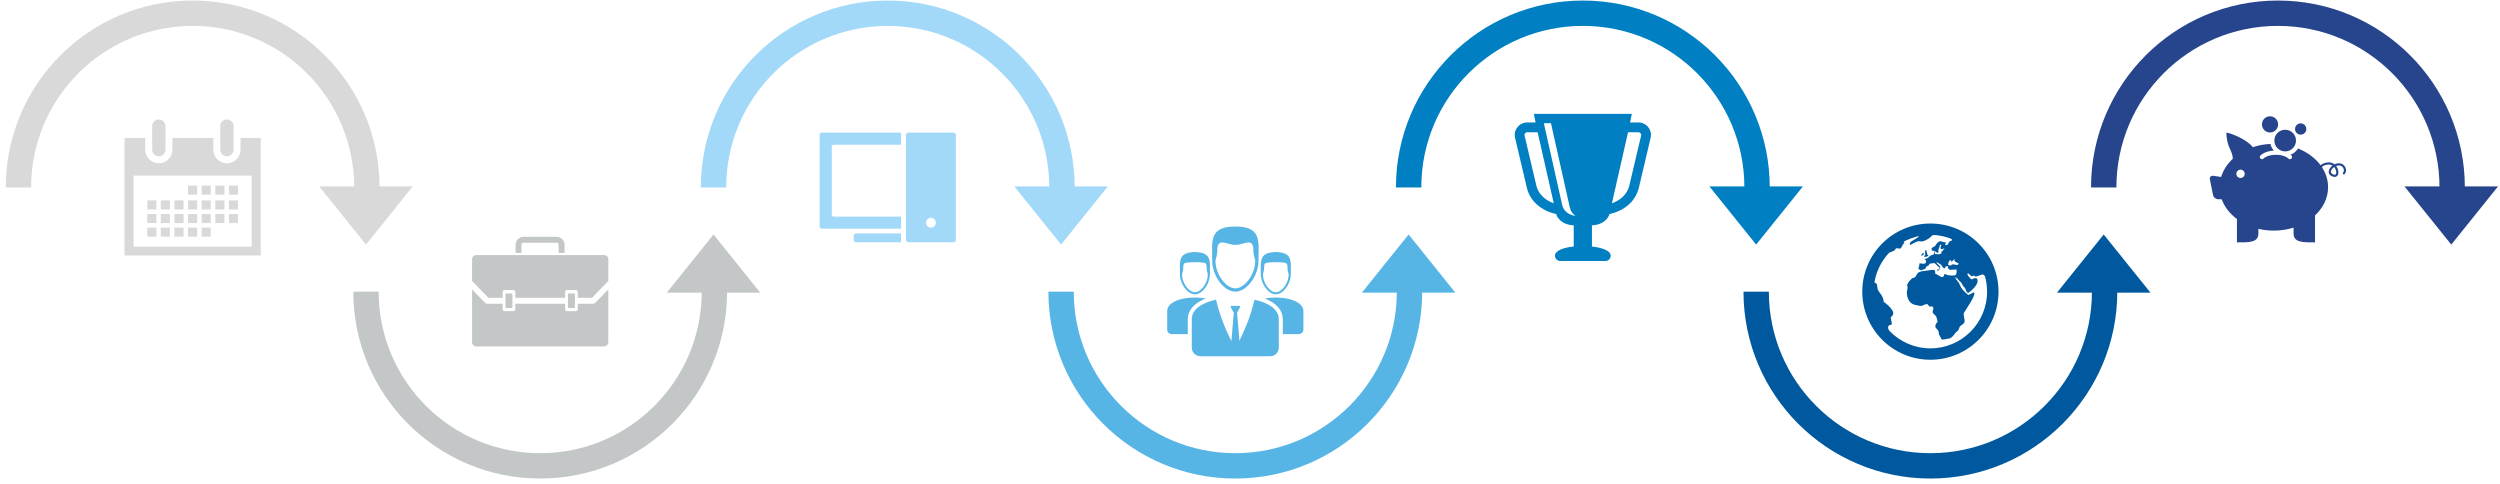
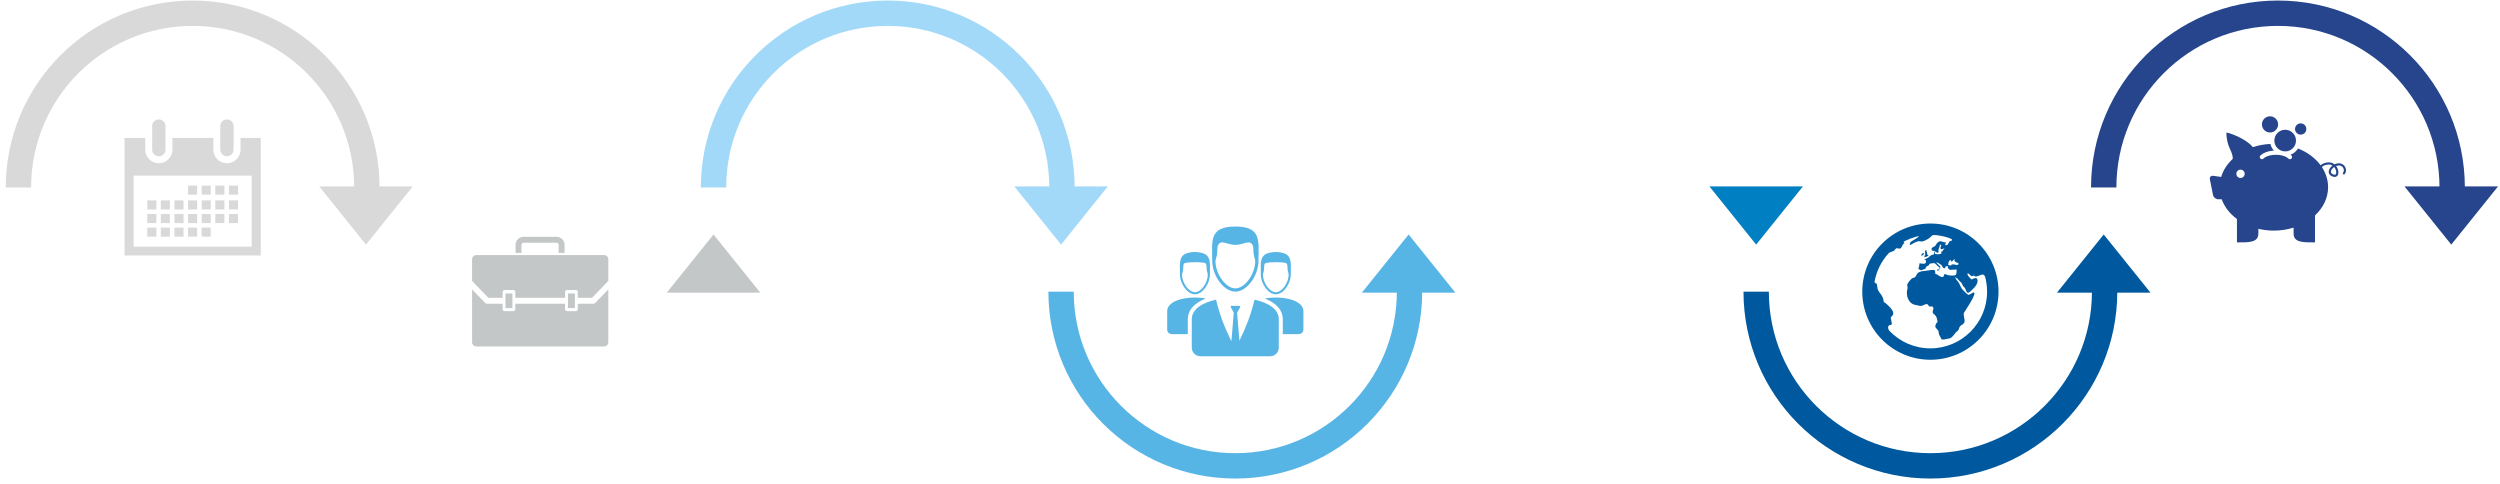
<svg xmlns="http://www.w3.org/2000/svg" viewBox="0 0 337.333 65.333" height="65.333" width="337.333" xml:space="preserve" id="svg2" version="1.1">
  <defs id="defs6" />
  <g transform="matrix(1.333,0,0,-1.333,0,65.333)" id="g10">
    <g transform="scale(0.1)" id="g12">
      <path id="path14" style="fill:none;stroke:#d9d9d9;stroke-width:25.671;stroke-linecap:butt;stroke-linejoin:miter;stroke-miterlimit:22.926;stroke-dasharray:none;stroke-opacity:1" d="m 18.648,300.383 c 0,97.402 78.961,176.359 176.36,176.359 97.406,0 176.359,-78.957 176.359,-176.359" />
      <path id="path16" style="fill:none;stroke:#a3d9f8;stroke-width:25.671;stroke-linecap:butt;stroke-linejoin:miter;stroke-miterlimit:22.926;stroke-dasharray:none;stroke-opacity:1" d="m 722.266,300.383 c 0,97.402 78.953,176.359 176.355,176.359 97.406,0 176.359,-78.957 176.359,-176.359" />
-       <path id="path18" style="fill:none;stroke:#0080c2;stroke-width:25.671;stroke-linecap:butt;stroke-linejoin:miter;stroke-miterlimit:22.926;stroke-dasharray:none;stroke-opacity:1" d="m 1425.88,300.383 c 0,97.402 78.95,176.359 176.36,176.359 97.4,0 176.35,-78.957 176.35,-176.359" />
      <path id="path20" style="fill:none;stroke:#26458c;stroke-width:25.671;stroke-linecap:butt;stroke-linejoin:miter;stroke-miterlimit:22.926;stroke-dasharray:none;stroke-opacity:1" d="m 2129.49,300.383 c 0,97.402 78.96,176.359 176.36,176.359 97.4,0 176.36,-78.957 176.36,-176.359" />
-       <path id="path22" style="fill:none;stroke:#c4c7c7;stroke-width:25.671;stroke-linecap:butt;stroke-linejoin:miter;stroke-miterlimit:22.926;stroke-dasharray:none;stroke-opacity:1" d="m 370.457,194.91 c 0,-97.406 78.957,-176.359 176.359,-176.359 97.403,0 176.36,78.953 176.36,176.359" />
      <path id="path24" style="fill:none;stroke:#57b5e6;stroke-width:25.671;stroke-linecap:butt;stroke-linejoin:miter;stroke-miterlimit:22.926;stroke-dasharray:none;stroke-opacity:1" d="m 1074.07,194.91 c 0,-97.406 78.96,-176.359 176.36,-176.359 97.4,0 176.36,78.953 176.36,176.359" />
      <path id="path26" style="fill:none;stroke:#00599e;stroke-width:25.671;stroke-linecap:butt;stroke-linejoin:miter;stroke-miterlimit:22.926;stroke-dasharray:none;stroke-opacity:1" d="m 1777.68,194.91 c 0,-97.406 78.96,-176.359 176.36,-176.359 97.41,0 176.36,78.953 176.36,176.359" />
      <path id="path28" style="fill:#d9d9d9;fill-opacity:1;fill-rule:evenodd;stroke:none" d="m 370.457,242.527 -23.668,29.45 -23.668,29.449 h 94.676 l -23.672,-29.449 -23.668,-29.45" />
      <path id="path30" style="fill:#a3d9f8;fill-opacity:1;fill-rule:evenodd;stroke:none" d="m 1074.07,242.527 -23.67,29.45 -23.67,29.449 h 94.68 l -23.67,-29.449 -23.67,-29.45" />
      <path id="path32" style="fill:#0080c2;fill-opacity:1;fill-rule:evenodd;stroke:none" d="m 1777.68,242.527 -23.66,29.45 -23.67,29.449 h 94.67 l -23.67,-29.449 -23.67,-29.45" />
      <path id="path34" style="fill:#26458c;fill-opacity:1;fill-rule:evenodd;stroke:none" d="m 2481.3,242.527 -23.67,29.45 -23.67,29.449 h 94.68 l -23.67,-29.449 -23.67,-29.45" />
      <path id="path36" style="fill:#c4c7c7;fill-opacity:1;fill-rule:evenodd;stroke:none" d="m 722.266,252.762 -23.672,-29.446 -23.672,-29.449 h 94.68 l -23.668,29.449 -23.668,29.446" />
      <path id="path38" style="fill:#57b5e6;fill-opacity:1;fill-rule:evenodd;stroke:none" d="m 1425.88,252.762 -23.67,-29.446 -23.67,-29.449 h 94.67 l -23.66,29.449 -23.67,29.446" />
      <path id="path40" style="fill:#00599e;fill-opacity:1;fill-rule:evenodd;stroke:none" d="m 2129.49,252.762 -23.67,-29.446 -23.66,-29.449 h 94.67 l -23.67,29.449 -23.67,29.446" />
      <path id="path42" style="fill:#d9d9d9;fill-opacity:1;fill-rule:evenodd;stroke:none" d="m 190.355,302.25 h 9.196 v -9.191 h -9.196 z m -64.3,48.27 h 20.922 v -11.875 c 0,-7.586 6.203,-13.786 13.785,-13.786 h 0.011 c 7.582,0 13.786,6.2 13.786,13.786 v 11.875 h 41.371 v -11.875 c 0,-7.586 6.199,-13.786 13.789,-13.786 h 0.008 c 7.586,0 13.789,6.2 13.789,13.786 v 11.875 h 20.445 V 231.535 H 126.055 Z m 9.195,-38.176 h 119.52 v -71.91 H 135.25 Z m 94.469,56.883 v 0 c 3.703,0 6.742,-3.028 6.742,-6.747 v -23.828 c 0,-3.711 -3.039,-6.734 -6.742,-6.734 v 0 c -3.715,0 -6.742,3.023 -6.742,6.734 v 23.828 c 0,3.719 3.027,6.747 6.742,6.747 z m -68.953,0 v 0 c 3.703,0 6.734,-3.028 6.734,-6.747 v -23.828 c 0,-3.711 -3.031,-6.734 -6.734,-6.734 v 0 c -3.719,0 -6.746,3.023 -6.746,6.734 v 23.828 c 0,3.719 3.027,6.747 6.746,6.747 z m 43.375,-109.516 h 9.195 v -9.188 h -9.195 z m -13.786,0 h 9.196 v -9.188 h -9.196 z m -13.789,0 h 9.188 v -9.188 h -9.188 z m -13.793,0 h 9.192 v -9.188 h -9.192 z m -13.679,0 h 9.187 v -9.188 h -9.187 z m 82.636,13.793 h 9.192 v -9.191 h -9.192 z m -13.789,0 h 9.192 v -9.191 h -9.192 z m -13.8,0 h 9.195 v -9.191 h -9.195 z m -13.786,0 h 9.196 v -9.191 h -9.196 z m -13.789,0 h 9.188 v -9.191 h -9.188 z m -13.793,0 h 9.192 v -9.191 h -9.192 z m -13.679,0 h 9.187 v -9.191 h -9.187 z m 82.636,13.789 h 9.192 v -9.191 h -9.192 z m -13.789,0 h 9.192 v -9.191 h -9.192 z m -13.8,0 h 9.195 v -9.191 h -9.195 z m -13.786,0 h 9.196 v -9.191 h -9.196 z m -13.789,0 h 9.188 v -9.191 h -9.188 z m -13.793,0 h 9.192 v -9.191 h -9.192 z m -13.679,0 h 9.187 v -9.191 h -9.187 z m 82.636,14.957 h 9.192 v -9.191 h -9.192 z m -13.789,0 h 9.192 v -9.191 h -9.192 z m -13.8,0 h 9.195 v -9.191 h -9.195 v 9.191" />
      <path id="path44" style="fill:#c4c7c7;fill-opacity:1;fill-rule:evenodd;stroke:none" d="m 482.145,231.957 h 129.343 c 2.36,0 4.285,-1.926 4.285,-4.281 v -21.93 L 599.23,188.641 h -14.382 v 5.996 c 0,1.058 -0.86,1.922 -1.914,1.922 h -9.047 v 0 l -0.051,-0.004 h -0.055 l -0.043,-0.008 c -0.965,-0.098 -1.722,-0.918 -1.722,-1.91 v -5.996 h -50.399 v 5.996 c 0,0.992 -0.762,1.812 -1.722,1.91 l -0.047,0.008 h -0.055 v 0 l -0.043,0.004 h -0.055 -8.996 c -1.054,0 -1.922,-0.864 -1.922,-1.922 v -5.996 h -14.375 l -16.543,17.105 v 21.93 c 0,2.355 1.926,4.281 4.286,4.281 z m 99.148,-38.918 h -5.723 c -0.363,0 -0.672,-0.305 -0.672,-0.68 v -13.414 c 0,-0.371 0.309,-0.679 0.672,-0.679 h 5.723 c 0.367,0 0.672,0.308 0.672,0.679 v 13.414 c 0,0.375 -0.305,0.68 -0.672,0.68 z m -68.957,0 h 5.719 c 0.375,0 0.679,-0.305 0.679,-0.68 v -13.414 c 0,-0.371 -0.304,-0.679 -0.679,-0.679 h -5.719 c -0.367,0 -0.668,0.308 -0.668,0.679 v 13.414 c 0,0.375 0.301,0.68 0.668,0.68 z m 53.172,41.063 v 8.199 c 0,0.582 -0.242,1.117 -0.625,1.5 -0.375,0.379 -0.903,0.617 -1.485,0.617 h -33.433 c -0.574,0 -1.11,-0.234 -1.492,-0.609 l -0.016,-0.008 c -0.367,-0.383 -0.605,-0.918 -0.605,-1.5 v -8.199 h -5.973 v 8.199 c 0,2.222 0.91,4.246 2.375,5.711 l 0.012,0.011 c 1.464,1.461 3.484,2.372 5.699,2.372 h 33.433 c 2.227,0 4.254,-0.911 5.711,-2.372 1.465,-1.46 2.379,-3.488 2.379,-5.722 v -8.199 z M 578,139.422 h 33.488 c 2.36,0 4.285,1.926 4.285,4.281 v 53.473 L 602.629,183.59 c -0.582,-0.613 -1.367,-0.918 -2.149,-0.918 v -0.004 h -15.632 v -5.551 c 0,-1.058 -0.86,-1.922 -1.914,-1.922 h -9.047 v 0 l -0.051,0.004 h -0.055 l -0.043,0.004 c -0.965,0.102 -1.722,0.922 -1.722,1.914 v 5.551 h -50.399 v -5.551 c 0,-0.992 -0.762,-1.812 -1.722,-1.914 l -0.047,-0.004 h -0.055 v 0 l -0.043,-0.004 h -0.055 -8.996 c -1.054,0 -1.922,0.864 -1.922,1.922 v 5.551 h -15.625 v 0.004 c -0.781,0 -1.566,0.305 -2.148,0.918 l -13.145,13.586 v -53.473 c 0,-2.355 1.926,-4.281 4.286,-4.281 H 578" />
-       <path id="path46" style="fill:#a3d9f8;fill-opacity:1;fill-rule:evenodd;stroke:none" d="m 965.277,355.867 h -45.886 c -1.266,0 -2.309,-1.035 -2.309,-2.297 V 247.188 c 0,-1.262 1.043,-2.297 2.309,-2.297 h 45.886 c 1.266,0 2.297,1.035 2.297,2.297 V 353.57 c 0,1.262 -1.031,2.297 -2.297,2.297 z M 912.094,270.875 H 843.77 c -0.973,0 -1.766,0.754 -1.766,1.629 v 69.437 c 0,0.918 0.793,1.645 1.766,1.645 h 68.324 v 12.281 h -80.258 c -1.199,0 -2.168,-0.957 -2.168,-2.183 v -92.93 c 0,-1.168 0.969,-2.141 2.168,-2.141 h 80.258 z m 0,-25.984 h -45.387 c -1.414,0 -2.562,1.117 -2.562,2.562 v 3.82 c 0,1.43 1.148,2.606 2.562,2.606 h 45.387 z m 30.234,24.757 c 2.75,0 4.981,-2.226 4.981,-4.976 0,-2.742 -2.231,-4.973 -4.981,-4.973 -2.742,0 -4.969,2.231 -4.969,4.973 0,2.75 2.227,4.976 4.969,4.976" />
      <path id="path48" style="fill:#57b5e6;fill-opacity:1;fill-rule:evenodd;stroke:none" d="m 1236.95,206.922 c 3.81,-5.184 8.76,-8.715 13.54,-8.715 4.78,0 9.73,3.531 13.54,8.715 3.9,5.32 6.56,12.344 6.6,19.137 l -1.34,5.398 c -0.47,1.926 -0.51,3.734 -0.54,5.441 -0.05,2.239 -0.1,4.317 -1.32,6.024 -1.98,2.715 -5.11,1.836 -8.78,0.789 -2.49,-0.711 -5.2,-1.477 -8.16,-1.477 -2.96,0 -5.67,0.766 -8.16,1.477 h -0.01 c -3.67,1.047 -6.78,1.926 -8.77,-0.789 -1.23,-1.707 -1.27,-3.785 -1.32,-6.024 -0.03,-1.707 -0.07,-3.515 -0.55,-5.441 l -1.34,-5.398 c 0.05,-6.793 2.7,-13.817 6.61,-19.137 z m -55.48,-50.344 c 0,-2.57 2.1,-4.672 4.68,-4.672 5.4,0 10.8,0 16.2,0 v 15.176 c 0,2.082 0.37,4.141 1.09,6.102 2.74,7.398 10.05,11.976 17.14,14.738 -16.47,3.187 -39.11,-1.067 -39.11,-12.758 0,-6.199 0,-12.387 0,-18.586 z m 137.92,0 v 18.586 c 0,11.691 -22.64,15.945 -39.1,12.758 7.09,-2.754 14.38,-7.34 17.13,-14.734 0.73,-1.954 1.09,-4.024 1.09,-6.106 l -0.01,-15.176 c 5.41,0 10.81,0 16.21,0 2.58,0 4.68,2.102 4.68,4.672 z m -64.14,22.559 -2.63,-4.887 c -0.24,-0.461 -0.38,-0.883 -0.33,-1.387 l 2.32,-27.664 c 6.93,14.582 10.94,24.016 15.3,41.586 13.89,-3.062 24.56,-9.633 24.56,-19.703 l -0.01,-28.906 c 0,-4.778 -3.9,-8.672 -8.68,-8.672 -23.57,0 -47.14,0 -70.71,0 -4.78,0 -8.68,3.894 -8.68,8.672 0,9.637 0,19.269 0,28.906 0,10.07 10.66,16.633 24.56,19.703 4.39,-17.765 8.46,-27.226 15.52,-42.074 l 2.36,28.152 c 0.05,0.504 -0.08,0.926 -0.32,1.387 l -2.63,4.887 c -0.17,0.293 -0.19,0.617 -0.03,0.906 0.16,0.301 0.45,0.457 0.78,0.457 2.62,0 5.25,0 7.86,0 0.34,0 0.62,-0.156 0.78,-0.457 0.17,-0.289 0.14,-0.613 -0.02,-0.906 z m -54.45,20.836 c -2.53,3.453 -4.25,8.004 -4.28,12.39 l 0.87,3.5 c 0.3,1.254 0.33,2.414 0.36,3.528 0.03,1.441 0.06,2.797 0.86,3.89 0.59,1.887 21.73,1.942 21.92,0 0.8,-1.093 0.83,-2.449 0.86,-3.89 0.02,-1.114 0.04,-2.274 0.35,-3.528 l 0.87,-3.5 c -0.03,-4.386 -1.75,-8.937 -4.28,-12.39 -2.46,-3.352 -5.67,-5.637 -8.76,-5.637 -3.1,0 -6.3,2.285 -8.77,5.637 z m 8.77,-7.766 c 3.81,0 7.63,2.633 10.48,6.52 2.8,3.812 4.7,8.863 4.7,13.757 v 0.121 l -0.02,0.051 c 0.01,0.328 0.02,0.653 0.02,0.981 0,10.683 1.67,19.519 -11.02,21.015 -1.27,0.239 -2.7,0.375 -4.31,0.375 -1.82,0 -3.41,-0.179 -4.82,-0.476 -11.82,-1.77 -10.22,-10.465 -10.22,-20.914 0,-0.328 0.01,-0.653 0.02,-0.981 l -0.01,-0.051 v -0.121 c 0,-4.894 1.89,-9.945 4.7,-13.757 2.84,-3.887 6.66,-6.52 10.48,-6.52 z m 73.1,7.766 c -2.53,3.453 -4.24,8.004 -4.28,12.39 l 0.87,3.5 c 0.31,1.254 0.33,2.414 0.36,3.528 0.02,1.441 0.06,2.797 0.85,3.89 0.59,1.887 21.73,1.942 21.93,0 0.8,-1.093 0.83,-2.449 0.86,-3.89 0.02,-1.114 0.05,-2.274 0.36,-3.528 l 0.86,-3.5 c -0.03,-4.386 -1.74,-8.937 -4.28,-12.39 -2.46,-3.352 -5.66,-5.637 -8.76,-5.637 -3.1,0 -6.3,2.285 -8.77,5.637 z m 8.77,-7.766 c 3.81,0 7.63,2.633 10.48,6.52 2.8,3.812 4.7,8.863 4.7,13.757 v 0.121 l -0.02,0.051 c 0.02,0.328 0.03,0.653 0.03,0.981 0,10.558 1.63,19.328 -10.61,20.953 -1.35,0.281 -2.87,0.437 -4.58,0.437 -1.7,0 -3.2,-0.156 -4.54,-0.425 -12.28,-1.618 -10.64,-10.387 -10.64,-20.965 0,-0.328 0,-0.653 0.01,-0.981 l -0.01,-0.051 v -0.121 c 0,-4.894 1.89,-9.945 4.69,-13.757 2.86,-3.887 6.68,-6.52 10.49,-6.52 z m -40.95,2.703 c -5.89,0 -11.8,4.078 -16.19,10.067 -4.33,5.89 -7.25,13.699 -7.25,21.265 v 0.176 l 0.02,0.094 c -0.02,0.496 -0.04,0.996 -0.04,1.508 0,18.117 -3.11,32.804 23.46,32.804 26.57,0 23.45,-14.687 23.45,-32.804 0,-0.512 -0.01,-1.012 -0.03,-1.508 l 0.02,-0.094 v -0.176 c 0,-7.566 -2.92,-15.375 -7.25,-21.265 -4.4,-5.989 -10.3,-10.067 -16.19,-10.067" />
-       <path id="path50" style="fill:#0080c2;fill-opacity:1;fill-rule:evenodd;stroke:none" d="m 1631.67,284.359 16.33,71.903 h 10.47 c 0.48,0 0.9,-0.082 1.22,-0.25 0.35,-0.16 0.68,-0.422 0.96,-0.766 0.29,-0.355 0.49,-0.742 0.58,-1.105 0.09,-0.371 0.09,-0.797 0,-1.258 l -11.79,-49.953 c -1.26,-6.098 -4.89,-10.996 -9.78,-14.461 -2.41,-1.719 -5.1,-3.098 -7.99,-4.11 z m -75.21,71.903 16.34,-71.903 c -2.88,1.012 -5.58,2.391 -7.99,4.11 -4.88,3.476 -8.52,8.363 -9.78,14.461 l -11.78,49.953 c -0.09,0.461 -0.09,0.887 0,1.273 0.08,0.367 0.27,0.735 0.57,1.09 0.28,0.344 0.61,0.613 0.95,0.766 0.34,0.168 0.75,0.25 1.23,0.25 z m 6.29,9.176 h 7.2 l 19.12,-85.422 c 0.79,-3.567 2.86,-6.418 5.72,-8.403 -6.33,0.735 -12.03,4.614 -13.42,10.852 z m -10.13,9.433 1.79,-8.691 H 1546 c -1.93,0 -3.77,-0.41 -5.45,-1.215 -1.69,-0.797 -3.17,-1.965 -4.41,-3.485 -1.22,-1.507 -2.07,-3.191 -2.51,-5.003 -0.43,-1.793 -0.47,-3.672 -0.07,-5.567 l 11.79,-49.969 c 1.8,-8.734 6.9,-15.675 13.73,-20.543 4.69,-3.339 10.23,-5.691 16.08,-6.953 2.37,-7.207 10.04,-11.324 17.85,-11.41 v -21.418 c -10.43,-1.101 -18.97,-4.179 -18.97,-9.297 0,-2.98 2.44,-5.429 5.42,-5.429 h 45.56 c 2.96,0 5.41,2.449 5.41,5.429 0,4.996 -8.54,8.098 -18.98,9.25 v 21.465 c 7.82,0.086 15.49,4.203 17.87,11.41 5.85,1.262 11.38,3.614 16.07,6.953 6.84,4.868 11.93,11.809 13.74,20.543 l 11.79,49.969 c 0.38,1.883 0.36,3.774 -0.09,5.567 -0.43,1.812 -1.28,3.488 -2.5,5.003 -1.24,1.52 -2.73,2.696 -4.4,3.485 -1.68,0.805 -3.52,1.215 -5.46,1.215 h -8.42 l 1.8,8.691 h -99.23" />
      <path id="path52" style="fill:#00599e;fill-opacity:1;fill-rule:evenodd;stroke:none" d="m 1960.62,216.91 c -0.21,0.383 1.96,0.59 2.35,0.59 0.42,-0.055 -1.13,-2.602 -2.35,-0.59 z m -12.37,17.653 0.62,0.175 c 0.37,-0.312 -0.41,-0.543 -0.29,-0.777 0.5,-0.891 0.12,-1.426 0.05,-1.906 -0.09,-0.492 -0.6,-0.278 -0.86,-0.535 -0.31,-0.379 1.48,-0.43 1.5,-0.489 0.07,-0.187 -2.15,-0.511 -1.74,-0.984 0.55,-0.777 4.73,1.121 4.07,1.012 1.29,0.652 0.17,0.722 -0.56,1.093 -0.25,1.239 -0.46,3.141 -1.23,3.907 l 0.51,0.589 c -1.18,1.715 -2.07,-2.082 -2.07,-2.082 z M 2023,194.91 c 0,-38.086 -30.87,-68.953 -68.96,-68.953 -38.08,0 -68.95,30.867 -68.95,68.953 0,38.078 30.87,68.953 68.95,68.953 38.09,0 68.96,-30.875 68.96,-68.953 z m -47.75,30.863 c -0.04,0.84 -1.09,1.629 -2.2,0.18 -0.78,-1.004 -0.63,-2.523 -1.06,-3.203 -0.6,-1.004 3.26,-1.945 3.26,-1 0.14,1.594 4.21,0.359 5,0.148 1.42,-0.398 3.7,1.293 1.21,2.184 -2.03,0.746 -3.11,1.551 -3.3,3.008 0,0 1.08,1.008 0.61,0.949 -1.25,-0.152 -3.53,-4.516 -3.53,-2.266 z m 36.18,-30.863 c 0,5.945 -1.02,11.949 -2.06,15.125 -0.33,1 -1.08,1.793 -2.06,2.172 -1.47,0.57 -7.68,-3.434 -8.62,-1.461 -0.62,1.317 -1.86,-0.84 -3.29,-0.047 -0.69,0.383 -2.6,2.965 -3.47,2.649 -1.78,-0.641 2.72,-5.543 3.95,-6.188 1.15,0.875 4.89,2.672 5.7,0.219 1.54,-4.621 -4.24,-9.68 -7.19,-12.352 -4.41,-3.984 -3.59,2.582 -6.59,4.899 -1.58,1.207 -1.57,3.793 -3.16,4.679 -0.71,0.407 -3.99,4.168 -3.95,4.676 l -0.1,-0.957 c -0.54,-0.406 -1.69,1.543 -1.81,1.848 0,-1.699 2.76,-4.399 3.67,-5.754 1.56,-2.324 2.4,-5.719 4.3,-7.617 1.02,-1.024 4.93,-5.25 5.95,-5.16 1.11,0.101 4.61,2.632 5.23,2.488 3.7,-0.871 -8.71,-18.414 -9.89,-20.59 -0.97,-1.824 0.8,-6.328 0.66,-8.48 -0.17,-2.489 -2.13,-3.289 -3.99,-4.645 -1.99,-1.457 -1.52,-4.285 -3.19,-5.316 -2.97,-1.828 -5.11,-7.778 -9.33,-7.746 -1.24,0.003 -6.55,-2.071 -7.25,-0.043 -0.54,1.472 -1.26,2.586 -2.03,4.039 -0.74,1.425 -0.08,2.902 -0.99,4.164 -0.63,0.867 -2.73,2.851 -2.92,3.886 -0.02,0.895 0.68,3.598 1.61,4.071 1.32,0.672 0.25,2.633 0.09,3.769 -0.27,2.039 -1.53,3.711 -3.04,4.891 -2.24,1.719 -1.08,3.086 -0.56,5.543 0,1.172 -0.72,2.707 -2.29,2.246 -3.24,-0.938 -2.25,2.531 -4.62,2.379 -1.7,-0.121 -3.09,-1.199 -4.67,-1.684 -1.99,-0.597 -4.02,0.473 -5.98,0.719 -8.09,1.027 -10.73,10.266 -8.62,16.934 0.21,1.089 -0.65,3.109 -0.28,3.961 0.91,2.019 2.76,4.289 4.38,5.82 0.91,0.867 2.07,0.648 3.15,1.32 1.64,1.039 1.67,3.176 3.28,4.485 2.3,1.871 5.44,1.832 8.43,2.234 1.61,0.211 7.68,1.527 8.65,0.344 0,-0.223 1.09,-3.465 -0.11,-3.285 2.49,-0.137 6.03,-4.305 8.39,-3.332 1.21,0.507 0.77,4.234 3.26,2.429 1.5,-1.078 8.25,-1.558 9.65,-0.394 0.87,0.715 1.35,5.343 0.3,5.871 0.67,-0.664 -3.51,-0.719 -3.9,-0.567 -0.69,0.25 -1.33,-0.656 -2.44,-0.14 0.66,-0.321 -3.72,2.031 -1.25,3.832 -1.04,-0.754 -1.99,0.211 -3.1,-0.617 -0.77,-0.618 0.36,-1.032 -0.74,-1.571 -1.73,-0.879 -3.04,3.016 -3.7,3.453 -0.66,0.446 -5.82,4.063 -4.42,1.7 l 4.53,-4.512 c -0.22,-0.145 -1.19,1.648 -1.19,0.344 0.31,0.773 0.12,-3.332 -0.6,-1.996 -0.31,0.507 0.52,0.796 0.04,1.539 0,0.488 -1.31,0.964 -1.57,1.3 -0.71,0.891 -2.62,2.856 -3.66,3.325 -0.28,0.129 -4.38,-0.496 -4.73,-0.633 -0.4,-0.563 -0.74,-1.153 -1.03,-1.785 -0.85,-0.317 -1.65,-0.723 -2.41,-1.235 l -0.9,-2.027 c -0.39,-0.34 -4.39,-1.668 -4.42,-1.723 0.17,0.434 -2.8,0.981 -2.6,1.848 0.22,0.945 1.23,3.906 0.97,4.984 -0.28,1.133 6.17,-1.629 6.58,1.352 0.17,1.293 0.26,2.801 -1.8,3.015 0.39,-0.046 4,1.415 4.59,2.079 0.84,0.961 2.77,2.531 4.17,2.531 1.63,0 1.27,2.375 2.03,3.535 0.75,-0.301 -0.4,-2.16 0.5,-2.91 -0.06,0.59 2.55,-0.332 2.81,-0.192 0.6,0.309 3.93,0.129 3.42,1.696 -0.58,1.586 0.29,1.113 1.03,1.449 -0.12,-0.055 1.96,3.555 2.31,2.375 -0.24,1.219 -2.41,-0.426 -3.17,-0.363 -1.75,0.133 -1.01,2.984 -0.35,3.816 0.51,0.66 -1.39,1.473 -1.42,0.203 -0.04,-1.883 -1.79,-3.601 -1.39,-6.109 0.62,-3.789 -4.23,0.914 -4.65,0.66 -1.6,-0.98 -2.92,1.223 -2.09,2.551 0.86,1.344 2.91,1.285 3.75,2.734 0.59,1.024 1.29,2.211 2.21,2.985 3.08,2.582 3.93,0.515 6.99,0.238 2.99,-0.278 1.01,-0.715 0.6,-1.863 -0.4,-1.094 1.64,-1.481 2.34,-0.571 0.41,0.531 1.32,1.86 1.72,2.836 0.51,1.278 5.17,1.137 1.92,3.082 -2.15,1.285 -11.52,3.863 -17.79,3.863 -1.36,0 -2.31,-1.507 -3.35,-2.371 -2.04,-1.691 -7.28,-5.015 -10.19,-4.007 -2.98,1.027 -9.37,-3.793 -10.39,-3.829 -0.37,-0.023 0.02,3.645 2.06,3.915 -0.88,-0.133 7.16,4.066 6.94,4.937 -0.26,1.035 -16.08,-4.723 -15.37,-5.879 0.34,-0.527 1.72,-0.527 -0.09,-1.687 -1.04,-0.625 -2.14,-4.606 -3.11,-4.606 -2.91,-1.269 -3.09,2.5 -6.32,-2.351 l -5.13,-2.067 c -7.64,-8.109 -12.92,-18.379 -14.83,-29.781 -0.07,-0.457 1.93,-1.301 2.18,-1.609 0.64,-0.774 0.64,-4.094 0.96,-5.18 0.79,-2.75 2.75,-4.277 4.25,-6.77 0.89,-1.492 2.36,-5.254 1.89,-6.82 0.62,1.023 6.15,-4.68 7.16,-5.871 2.38,-2.797 4.21,-6.188 0.35,-8.957 -1.24,-0.899 1.9,-6.488 0.27,-7.863 l -2.07,-0.532 c -2.04,-1.257 -1.12,-4.347 0.13,-5.648 10.44,-10.922 25.16,-17.738 41.49,-17.738 31.69,0 57.39,25.695 57.39,57.402 z m -66.13,36.528 c 0.72,0.316 1.68,0.304 1.79,1.261 0.09,0.86 0.25,0.27 0.46,0.578 0.2,0.305 -0.38,0.793 -0.63,0.84 -0.37,0.078 -0.62,-0.398 -0.85,-0.597 l -0.42,-0.11 -0.39,-0.5 0.04,-0.277 -0.5,-0.606 c -0.48,-0.484 0.01,-0.8 0.5,-0.589 v 0" />
      <path id="path54" style="fill:#26458c;fill-opacity:1;fill-rule:evenodd;stroke:none" d="m 2374.22,320.492 c -1.09,2.508 -3.43,4.172 -6.1,4.328 -1.74,0.121 -3.47,-0.312 -5.01,-1.058 -0.85,0.695 -1.84,1.269 -2.98,1.64 -2.67,0.883 -8.51,0.106 -11.08,-2.609 -5.36,7.316 -13.34,13.207 -22.84,17.039 -1.76,-2.875 -4.41,-5.117 -7.61,-6.328 0.64,-0.508 0.96,-0.867 1.01,-0.922 0.79,-0.914 0.69,-2.305 -0.22,-3.105 -0.42,-0.36 -0.93,-0.539 -1.45,-0.539 -0.62,0 -1.22,0.257 -1.65,0.753 -0.12,0.137 -3.54,3.735 -12.47,3.735 -8.93,0 -12.35,-3.598 -12.49,-3.754 -0.81,-0.887 -2.2,-0.965 -3.1,-0.164 -0.89,0.801 -0.99,2.164 -0.2,3.062 0.17,0.203 4.17,4.535 13.69,5.129 -1.67,1.895 -2.92,4.18 -3.49,6.723 -6.25,-0.313 -12.24,-1.418 -17.75,-3.262 -5.34,6.926 -19.46,13.309 -26.78,14.844 0,-15.16 6.65,-18.535 6.41,-26.715 -5.59,-5.184 -9.68,-11.418 -11.76,-18.297 l -7.89,1.164 c -2.38,0.352 -3.95,-1.297 -3.48,-3.664 l 3.16,-15.762 c 0.47,-2.367 2.84,-4.312 5.25,-4.312 h 3.54 c 2.8,-7.773 8.21,-14.645 15.43,-20 v -23.664 c 11.99,0 21.7,-0.348 21.7,9.062 v 4.676 c 4.96,-1.172 10.19,-1.832 15.62,-1.832 7.07,0 13.81,1.11 20.02,3.051 v -5.891 c 0,-9.414 9.71,-9.062 21.69,-9.062 v 27.301 c 8.24,7.687 13.24,17.648 13.24,28.558 0,7.328 -2.27,14.219 -6.24,20.297 1.47,2.277 6.92,3.117 9.06,2.402 0.6,-0.199 1.14,-0.461 1.64,-0.789 -1.97,-1.48 -3.39,-3.457 -3.74,-5.304 -0.24,-1.293 -0.3,-4.465 4.31,-5.934 0.58,-0.184 1.13,-0.281 1.64,-0.281 1.68,0 2.95,0.937 3.51,2.656 0.73,2.238 0.02,5.734 -2.05,8.414 1.03,0.402 2.14,0.613 3.22,0.555 2.21,-0.129 3.63,-1.649 4.22,-3.012 0.67,-1.539 0.51,-3.156 -0.44,-4.308 -0.38,-0.461 -0.32,-1.157 0.14,-1.54 0.46,-0.39 1.17,-0.324 1.55,0.149 1.47,1.773 1.77,4.293 0.77,6.57 z m -106.24,-10.531 c -2.32,0 -4.21,1.887 -4.21,4.211 0,2.328 1.89,4.211 4.21,4.211 2.33,0 4.22,-1.883 4.22,-4.211 0,-2.324 -1.89,-4.211 -4.22,-4.211 z m 96.73,4.391 c -0.21,-0.672 -0.69,-1.504 -2.38,-0.961 -2.17,0.687 -3.11,1.847 -2.81,3.437 0.27,1.457 1.54,3.063 3.26,4.219 1.83,-2.168 2.45,-5.129 1.93,-6.695" />
      <path id="path56" style="fill:#26458c;fill-opacity:1;fill-rule:evenodd;stroke:none" d="m 2324.13,347.82 c 0,6.047 -4.91,10.953 -10.95,10.953 -6.05,0 -10.96,-4.906 -10.96,-10.953 0,-6.05 4.91,-10.953 10.96,-10.953 6.04,0 10.95,4.903 10.95,10.953" />
      <path id="path58" style="fill:#26458c;fill-opacity:1;fill-rule:evenodd;stroke:none" d="m 2306.02,364.207 c 0,4.527 -3.67,8.195 -8.2,8.195 -4.52,0 -8.19,-3.668 -8.19,-8.195 0,-4.519 3.67,-8.195 8.19,-8.195 4.53,0 8.2,3.676 8.2,8.195" />
      <path id="path60" style="fill:#26458c;fill-opacity:1;fill-rule:evenodd;stroke:none" d="m 2334.59,359.539 c 0,3.16 -2.56,5.723 -5.72,5.723 -3.16,0 -5.72,-2.563 -5.72,-5.723 0,-3.156 2.56,-5.715 5.72,-5.715 3.16,0 5.72,2.559 5.72,5.715" />
    </g>
  </g>
</svg>